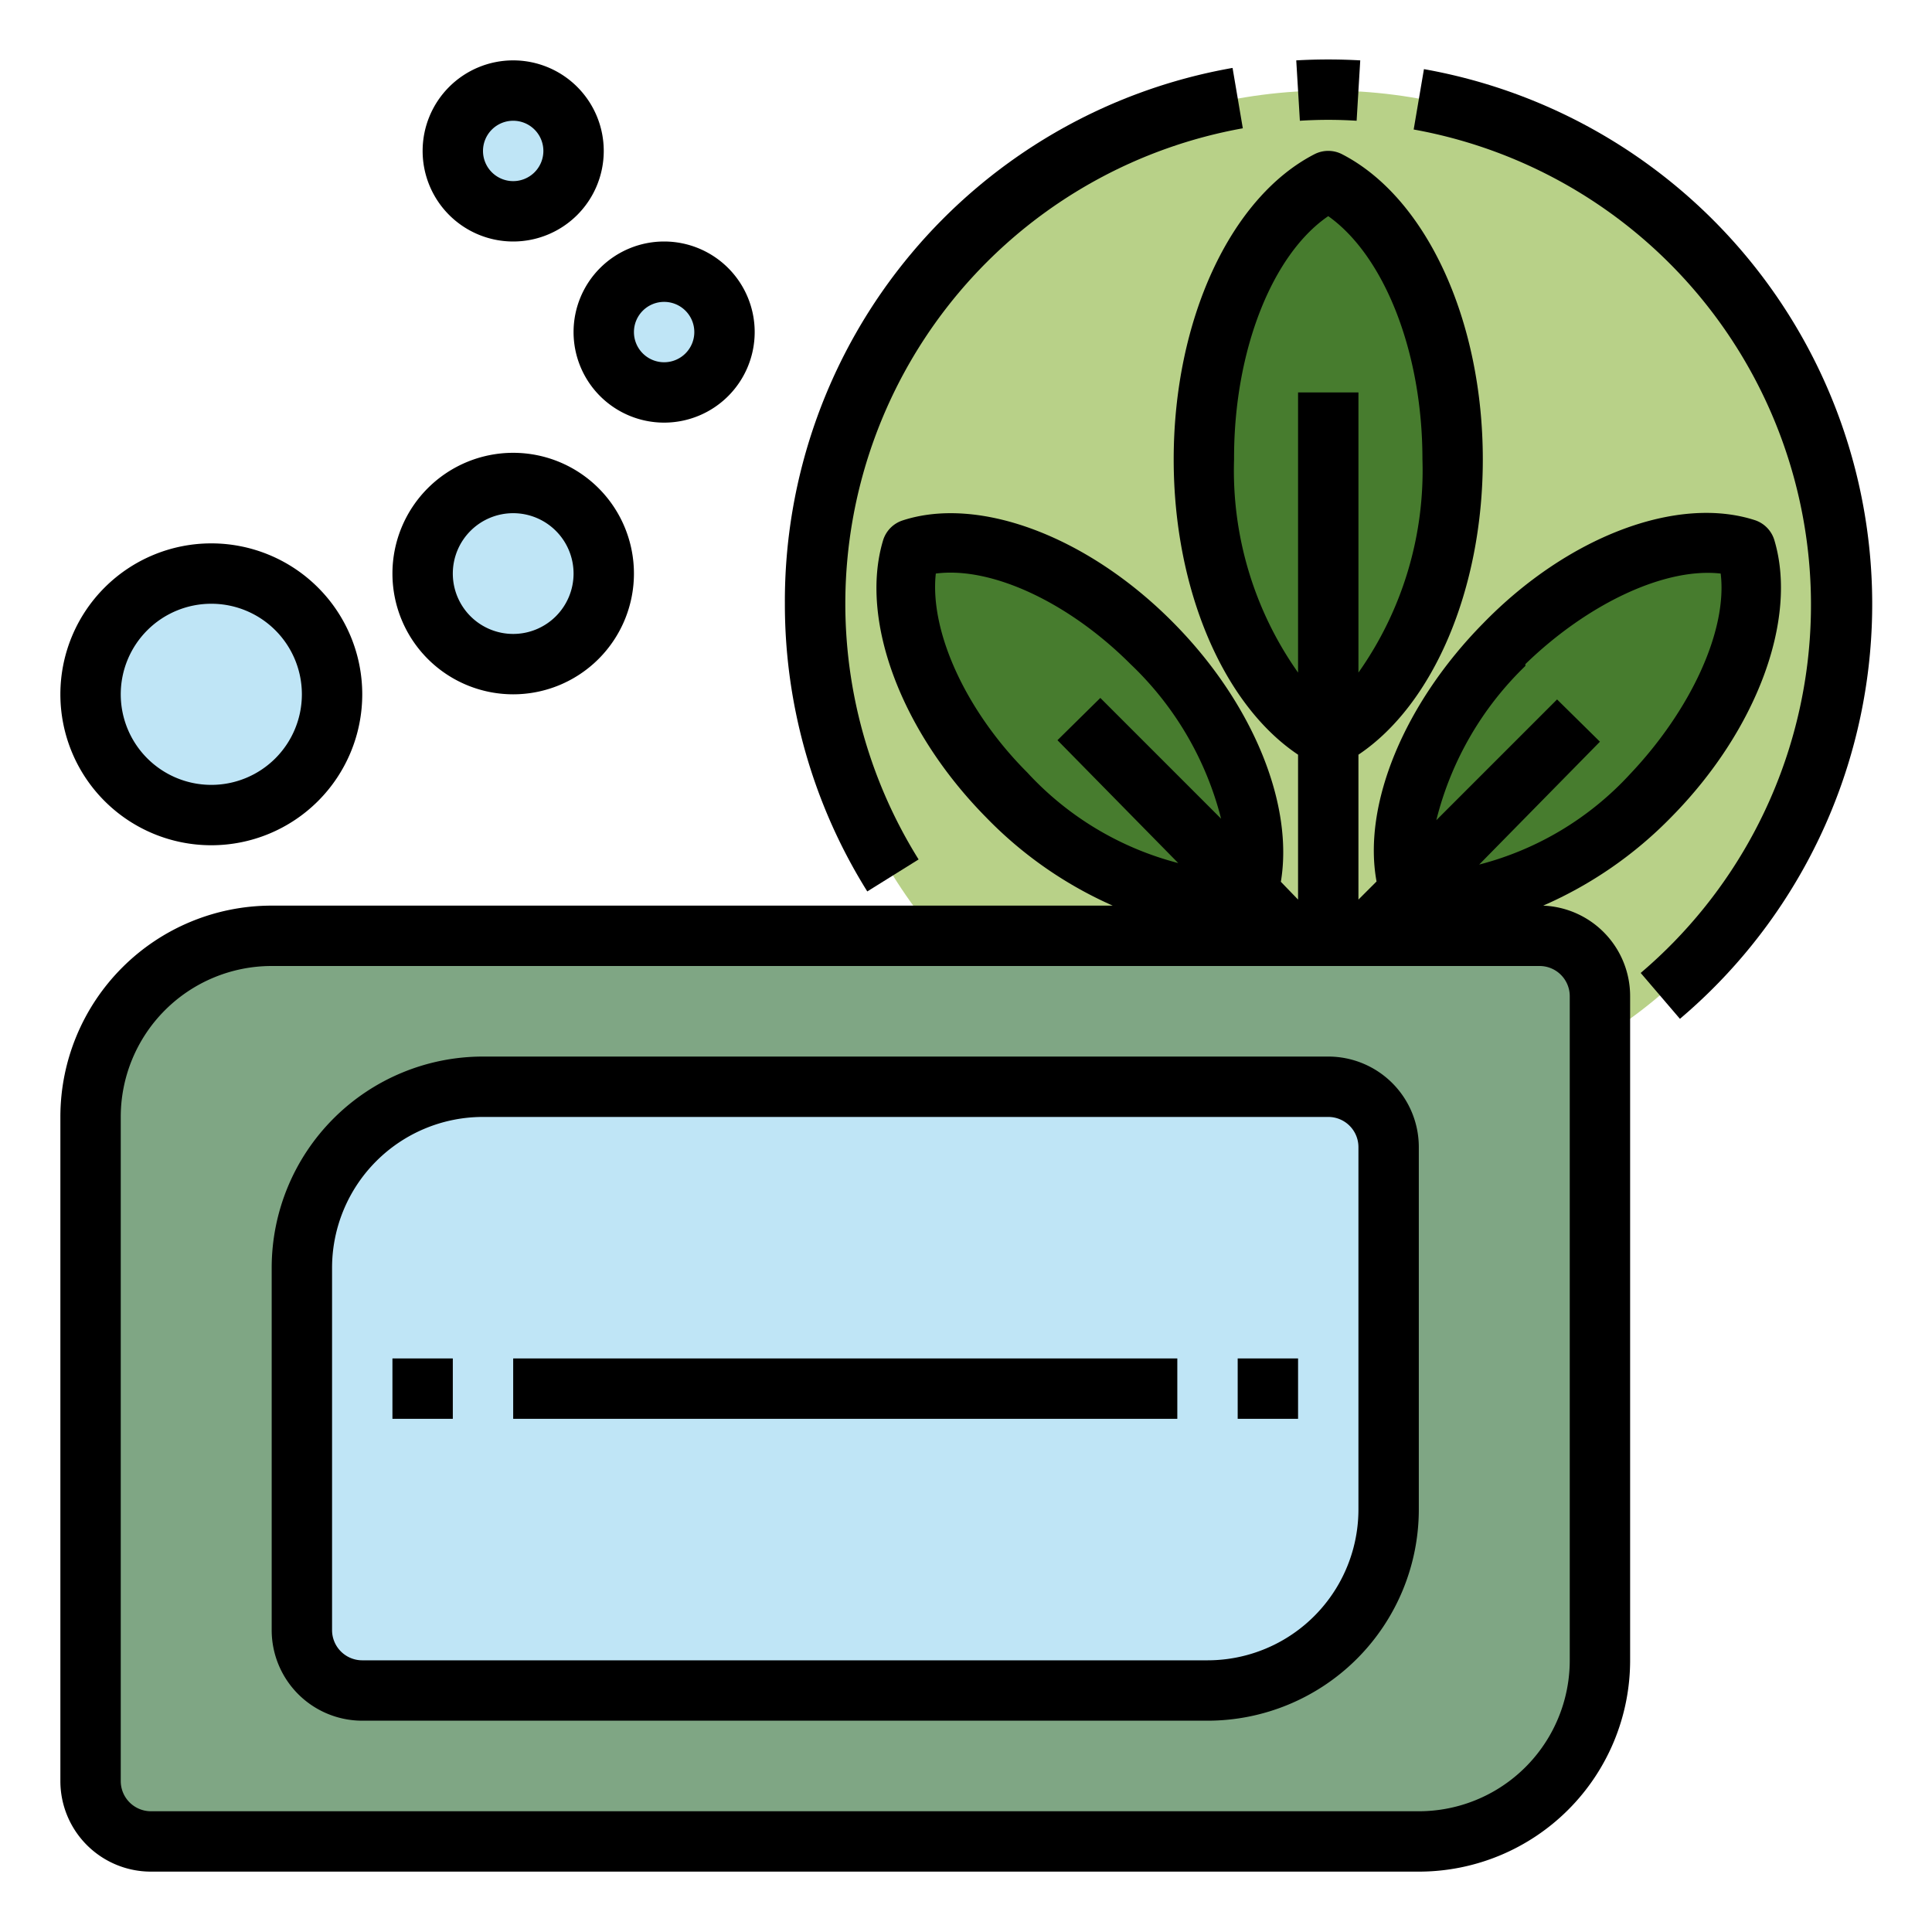
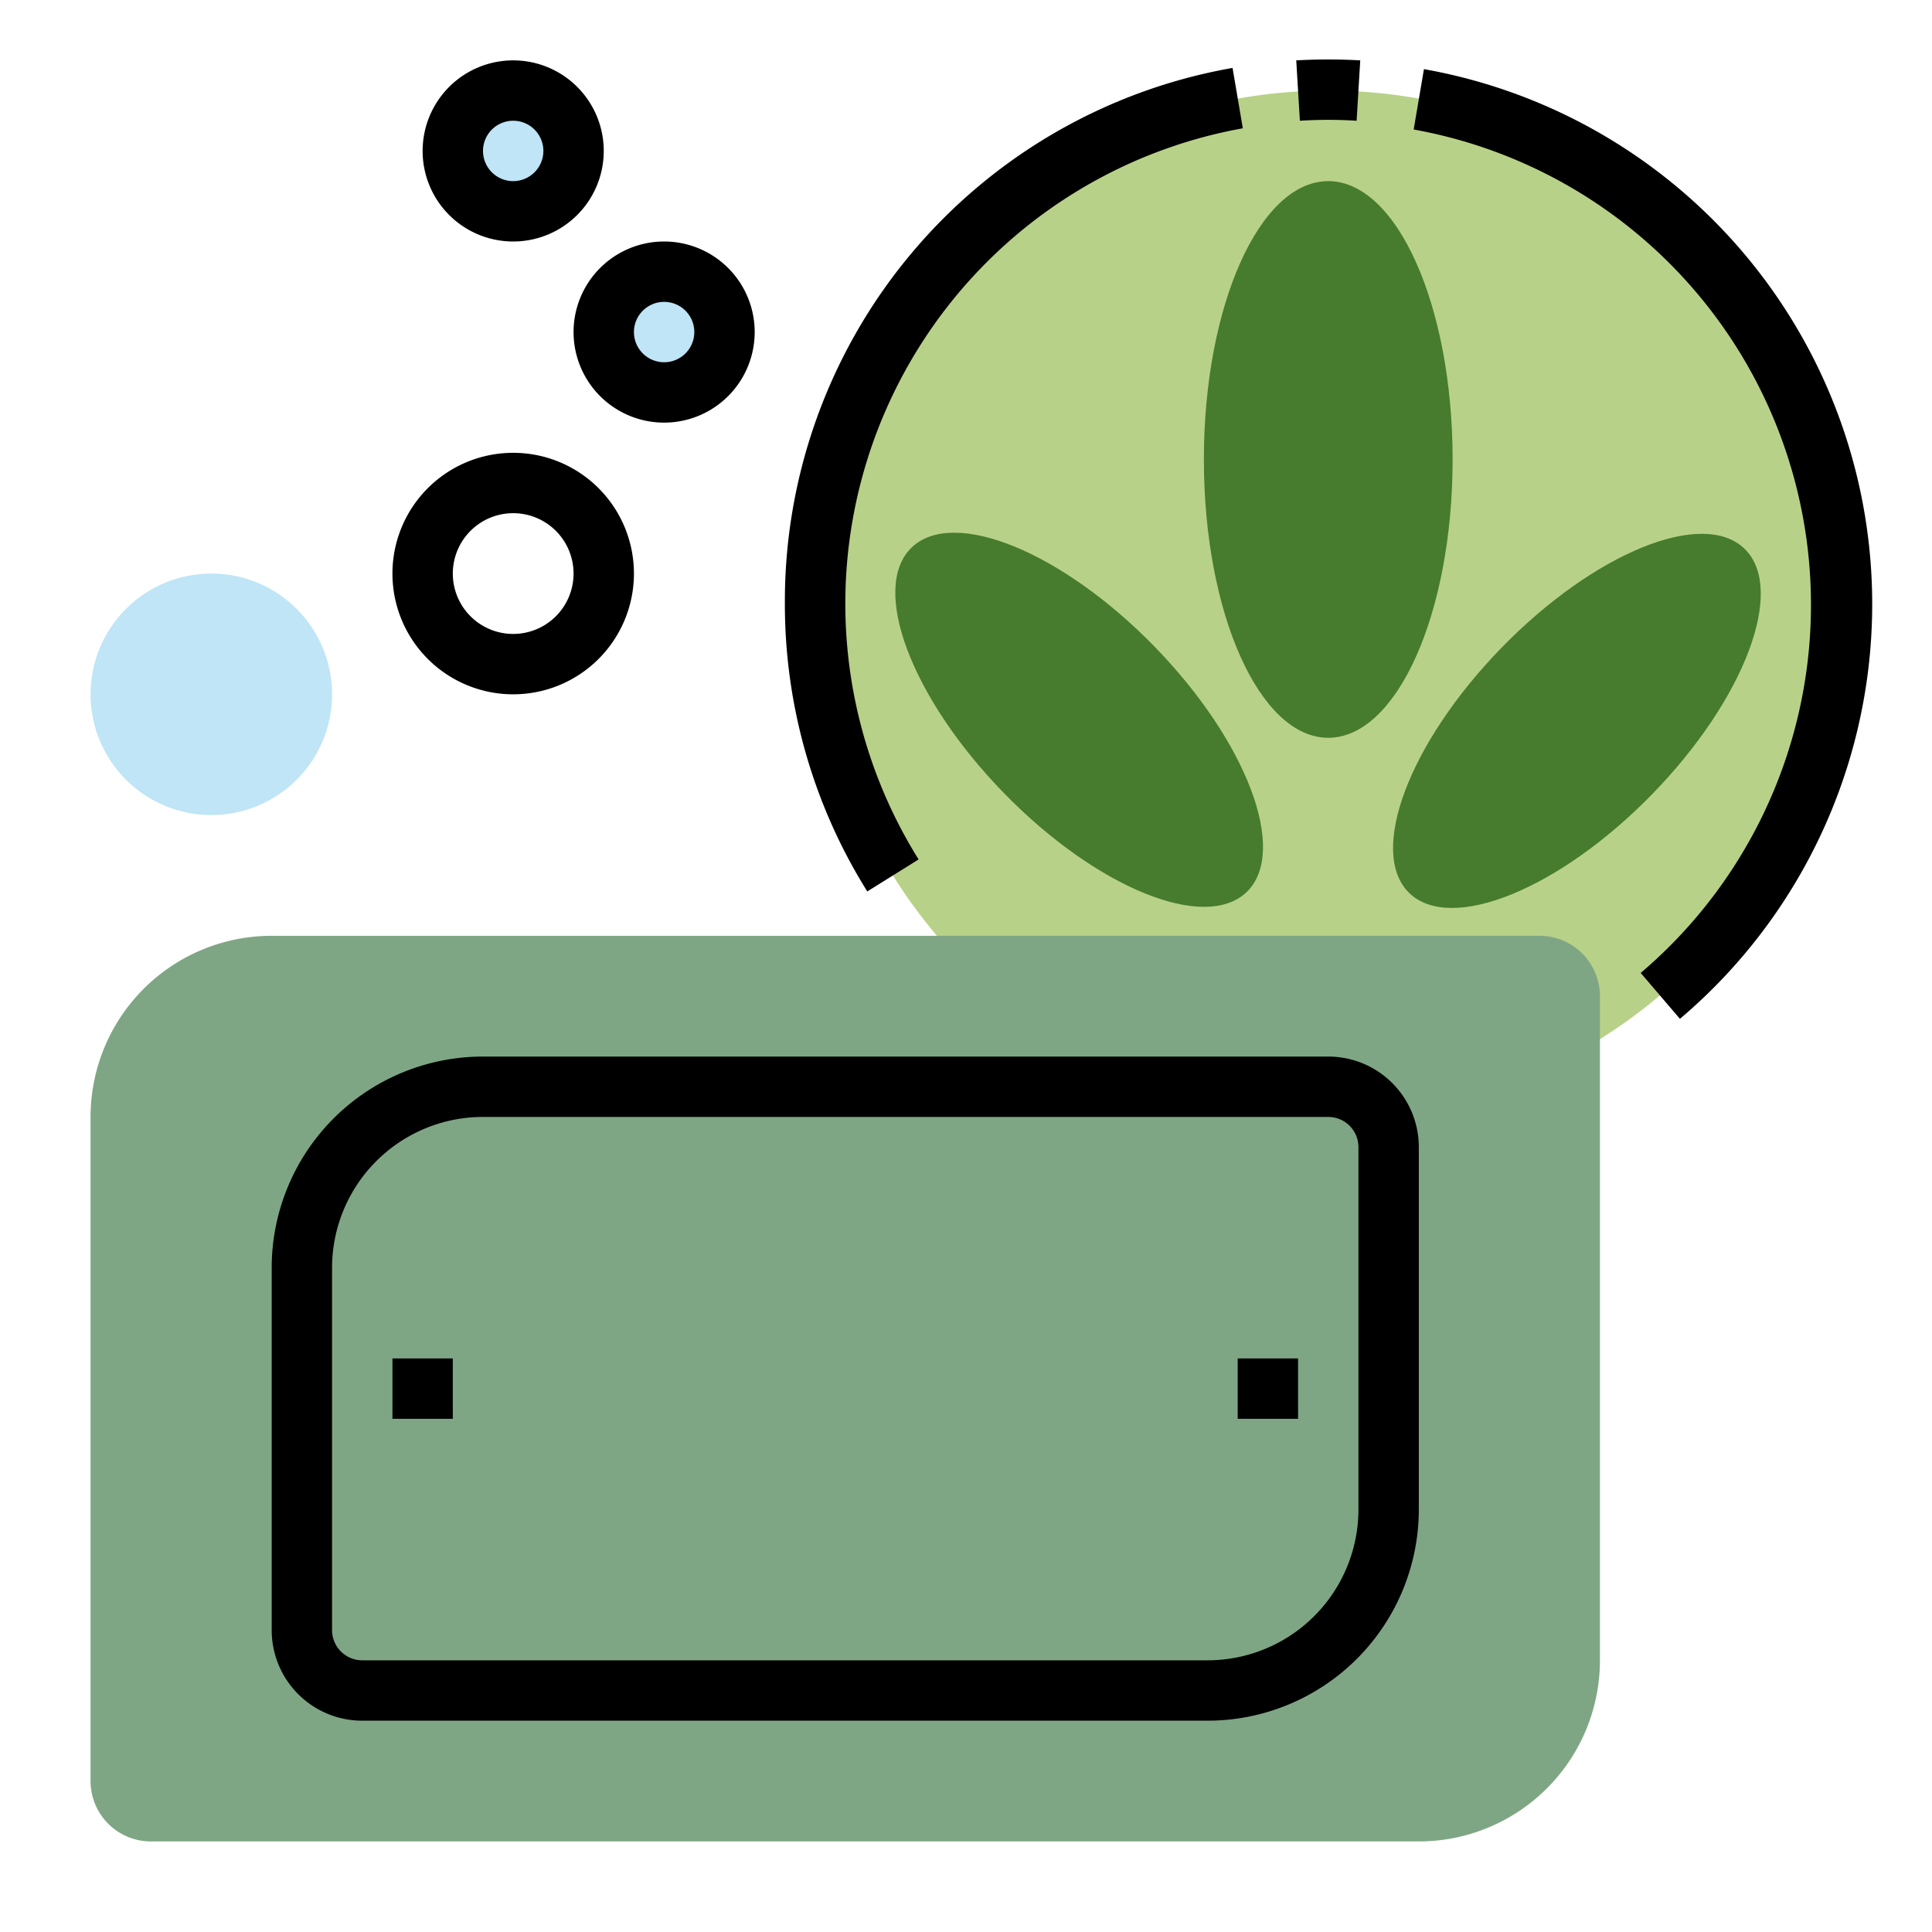
<svg xmlns="http://www.w3.org/2000/svg" id="Layer_1" height="512" viewBox="0 0 64 64" width="512" data-name="Layer 1">
  <circle cx="44" cy="20" fill="#b8d188" r="17" />
  <path d="m9 31h42a2 2 0 0 1 2 2v22a6 6 0 0 1 -6 6h-42a2 2 0 0 1 -2-2v-22a6 6 0 0 1 6-6z" fill="#7fa684" />
  <g fill="#bfe5f6">
-     <path d="m16 36h28a2 2 0 0 1 2 2v12a6 6 0 0 1 -6 6h-28a2 2 0 0 1 -2-2v-12a6 6 0 0 1 6-6z" />
    <circle cx="7" cy="23" r="4" />
-     <circle cx="17" cy="19" r="3" />
    <circle cx="22" cy="11" r="2" />
    <circle cx="17" cy="5" r="2" />
  </g>
  <ellipse cx="52.24" cy="23.86" fill="#477c2e" rx="7.96" ry="3.48" transform="matrix(.698 -.716 .716 .698 -1.31 44.63)" />
  <ellipse cx="44" cy="15.22" fill="#477c2e" rx="4.12" ry="9.22" />
  <ellipse cx="35.76" cy="23.86" fill="#477c2e" rx="3.48" ry="7.96" transform="matrix(.716 -.698 .698 .716 -6.51 31.72)" />
-   <path d="m51.12 30a13.41 13.41 0 0 0 4.25-2.94c2.82-2.86 4.19-6.54 3.41-9.16a1 1 0 0 0 -.65-.67c-2.57-.83-6.2.54-9 3.42-2.61 2.65-4 6-3.53 8.55l-.6.6v-4.8c2.48-1.66 4.12-5.48 4.12-9.78 0-4.61-1.87-8.67-4.66-10.11a1 1 0 0 0 -.92 0c-2.79 1.44-4.66 5.5-4.66 10.11 0 4.3 1.64 8.12 4.12 9.78v4.8l-.57-.59c.43-2.56-.92-5.9-3.53-8.55-2.83-2.88-6.46-4.25-9-3.42a1 1 0 0 0 -.65.67c-.78 2.62.59 6.3 3.41 9.16a13.35 13.35 0 0 0 4.2 2.93h-27.86a7 7 0 0 0 -7 7v22a3 3 0 0 0 3 3h42a7 7 0 0 0 7-7v-22a3 3 0 0 0 -2.88-3zm-.59-8c2.06-2 4.62-3.21 6.47-3 .23 1.89-1 4.53-3 6.64a10.27 10.27 0 0 1 -5 3l4-4.07-1.42-1.4-4 4a10.69 10.69 0 0 1 2.95-5.11zm-9.65-6.84c0-3.54 1.26-6.73 3.12-8 1.86 1.32 3.12 4.51 3.12 8.05a11.6 11.6 0 0 1 -2.12 7.07v-9.28h-2v9.28a11.6 11.6 0 0 1 -2.12-7.06zm-9.88 3.84c1.83-.24 4.39.94 6.45 3a10.69 10.69 0 0 1 3 5.12l-4-4-1.42 1.4 4 4.07a10.31 10.31 0 0 1 -5-3c-2.03-2.03-3.24-4.67-3.03-6.59zm21 36a5 5 0 0 1 -5 5h-42a1 1 0 0 1 -1-1v-22a5 5 0 0 1 5-5h42a1 1 0 0 1 1 1z" />
  <path d="m44 35h-28a7 7 0 0 0 -7 7v12a3 3 0 0 0 3 3h28a7 7 0 0 0 7-7v-12a3 3 0 0 0 -3-3zm1 15a5 5 0 0 1 -5 5h-28a1 1 0 0 1 -1-1v-12a5 5 0 0 1 5-5h28a1 1 0 0 1 1 1z" />
  <path d="m13 45h2v2h-2z" />
-   <path d="m17 45h22v2h-22z" />
  <path d="m41 45h2v2h-2z" />
  <path d="m47.17 2.29-.34 2a16 16 0 0 1 7.52 27.94l1.3 1.52a18 18 0 0 0 -8.48-31.46z" />
  <path d="m26 20a17.94 17.94 0 0 0 2.73 9.53l1.7-1.06a16 16 0 0 1 10.74-24.22l-.34-2a17.94 17.94 0 0 0 -14.83 17.75z" />
  <path d="m43.06 4a14.74 14.74 0 0 1 1.88 0l.12-2a18.74 18.74 0 0 0 -2.12 0z" />
-   <path d="m2 23a5 5 0 1 0 5-5 5 5 0 0 0 -5 5zm5-3a3 3 0 1 1 -3 3 3 3 0 0 1 3-3z" />
  <path d="m17 23a4 4 0 1 0 -4-4 4 4 0 0 0 4 4zm0-6a2 2 0 1 1 -2 2 2 2 0 0 1 2-2z" />
  <path d="m25 11a3 3 0 1 0 -3 3 3 3 0 0 0 3-3zm-4 0a1 1 0 1 1 1 1 1 1 0 0 1 -1-1z" />
  <path d="m17 8a3 3 0 1 0 -3-3 3 3 0 0 0 3 3zm0-4a1 1 0 1 1 -1 1 1 1 0 0 1 1-1z" />
</svg>